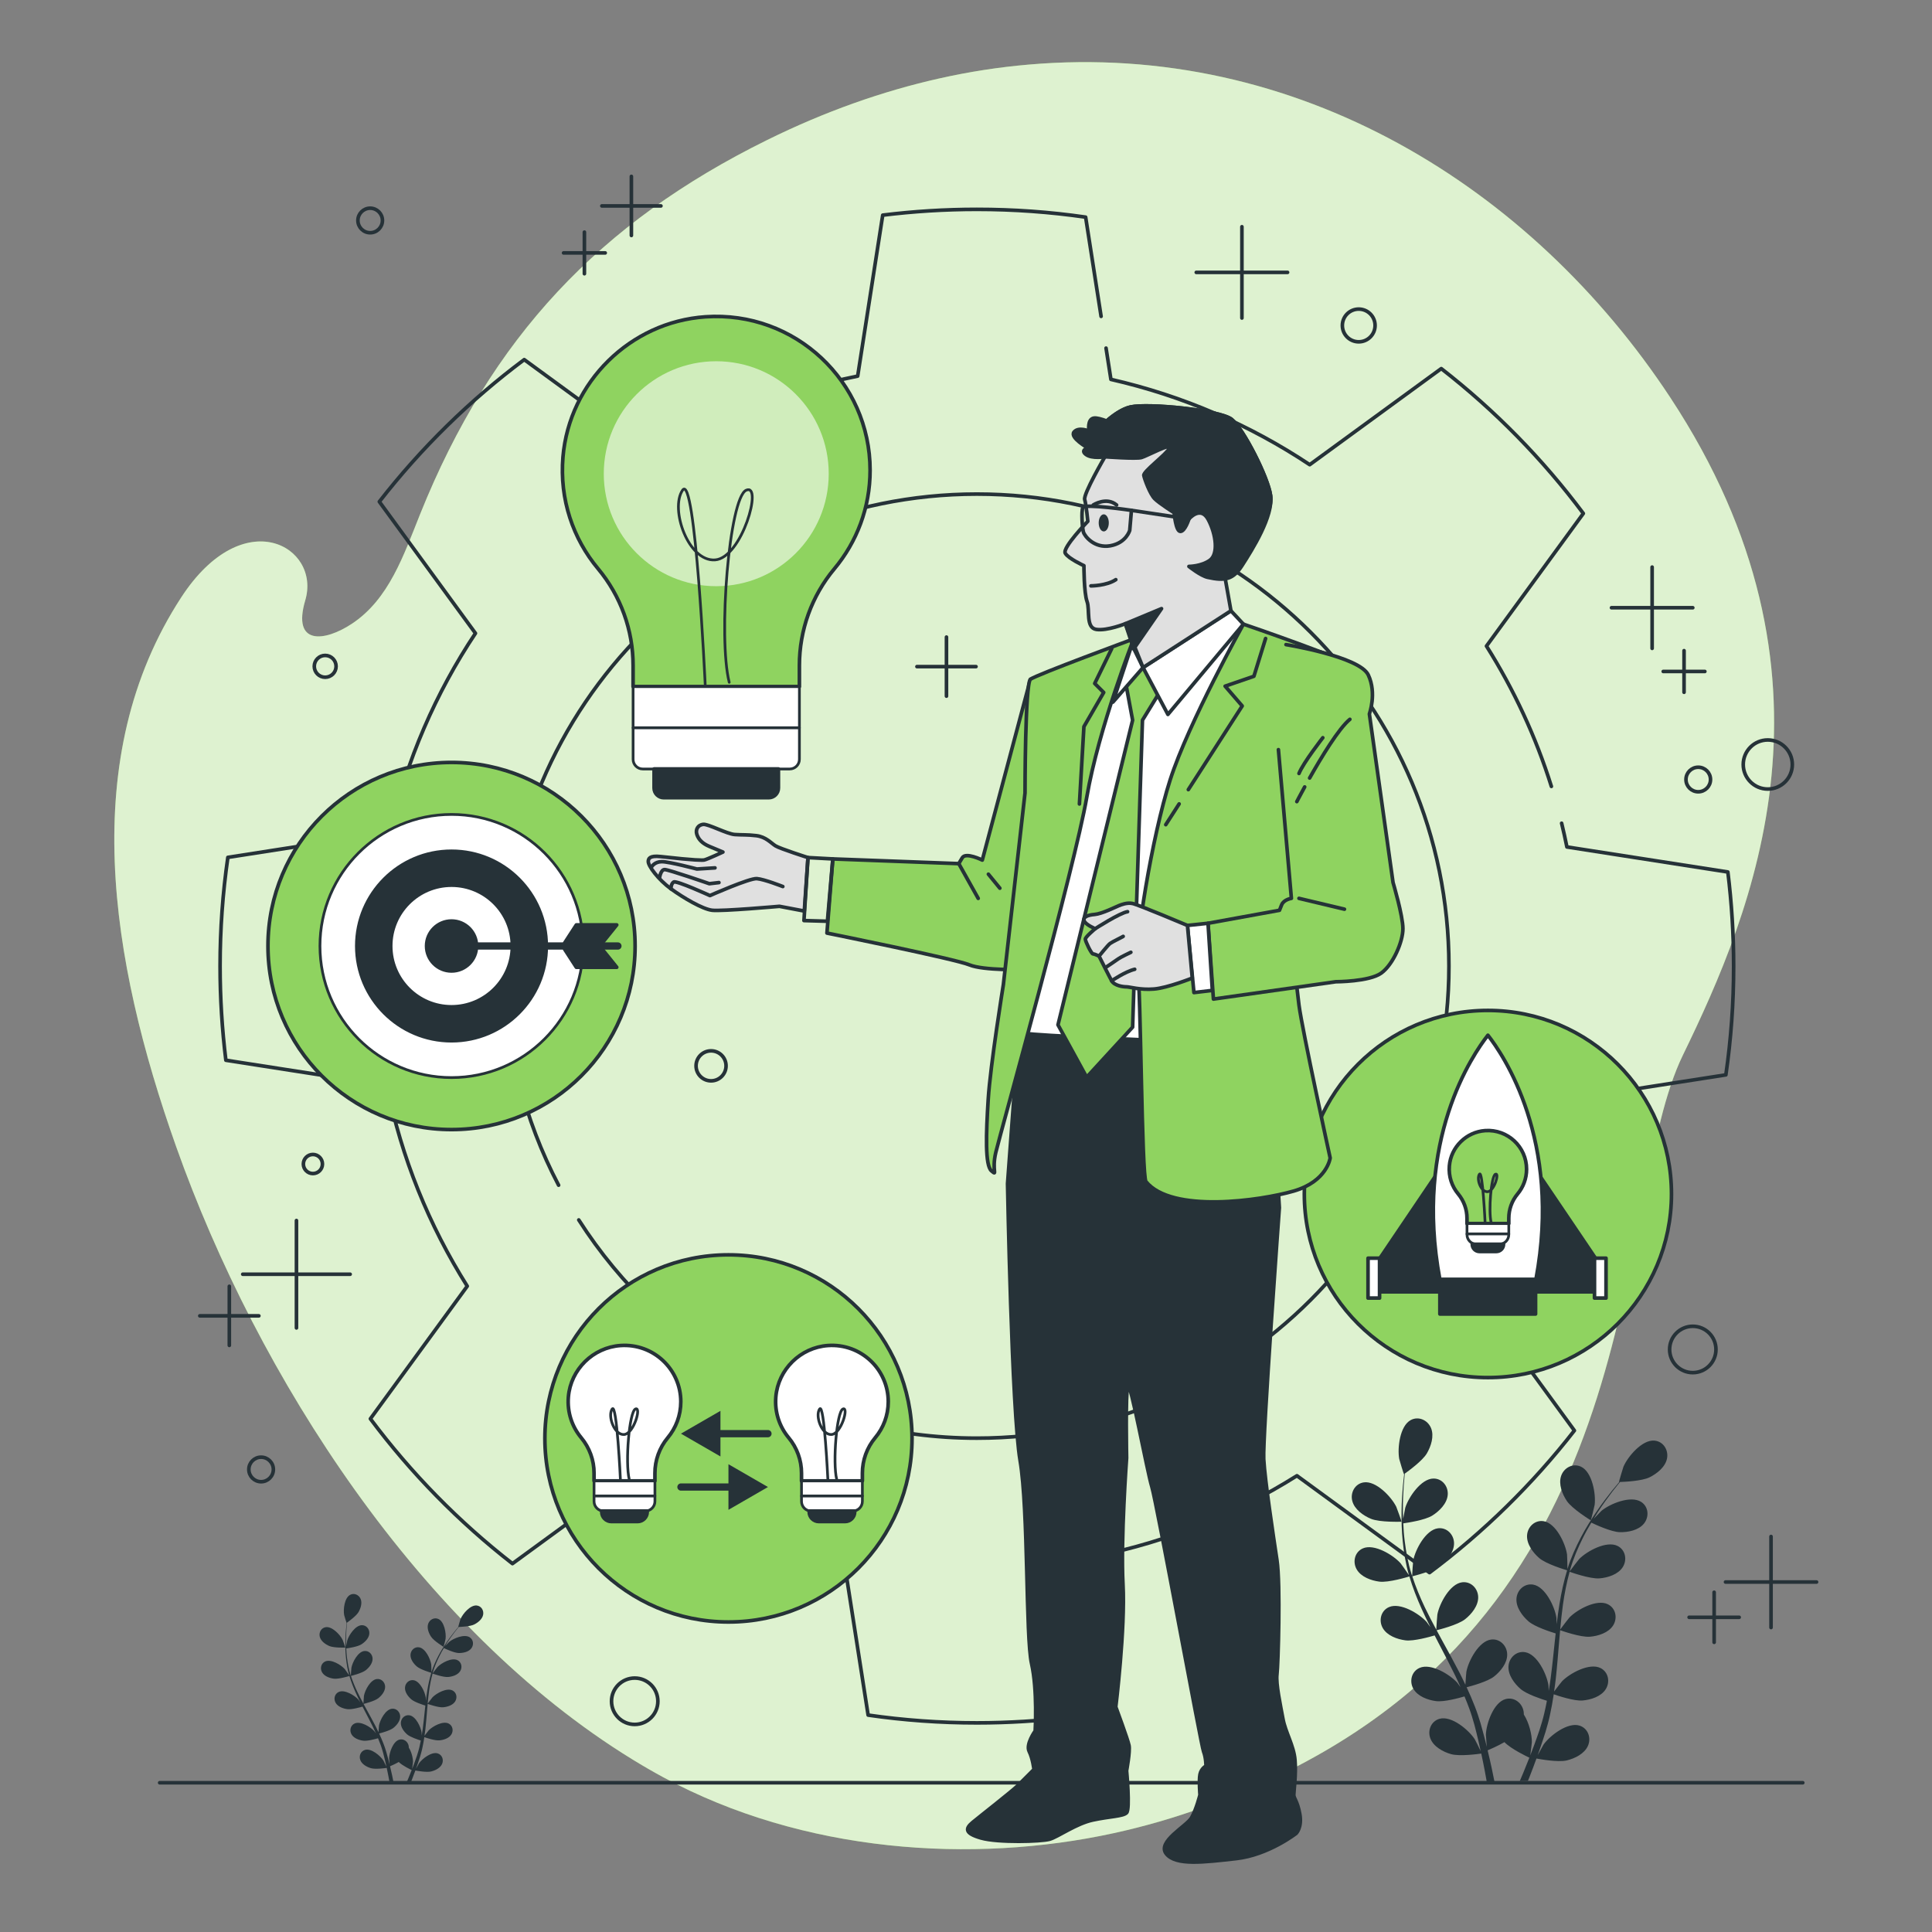
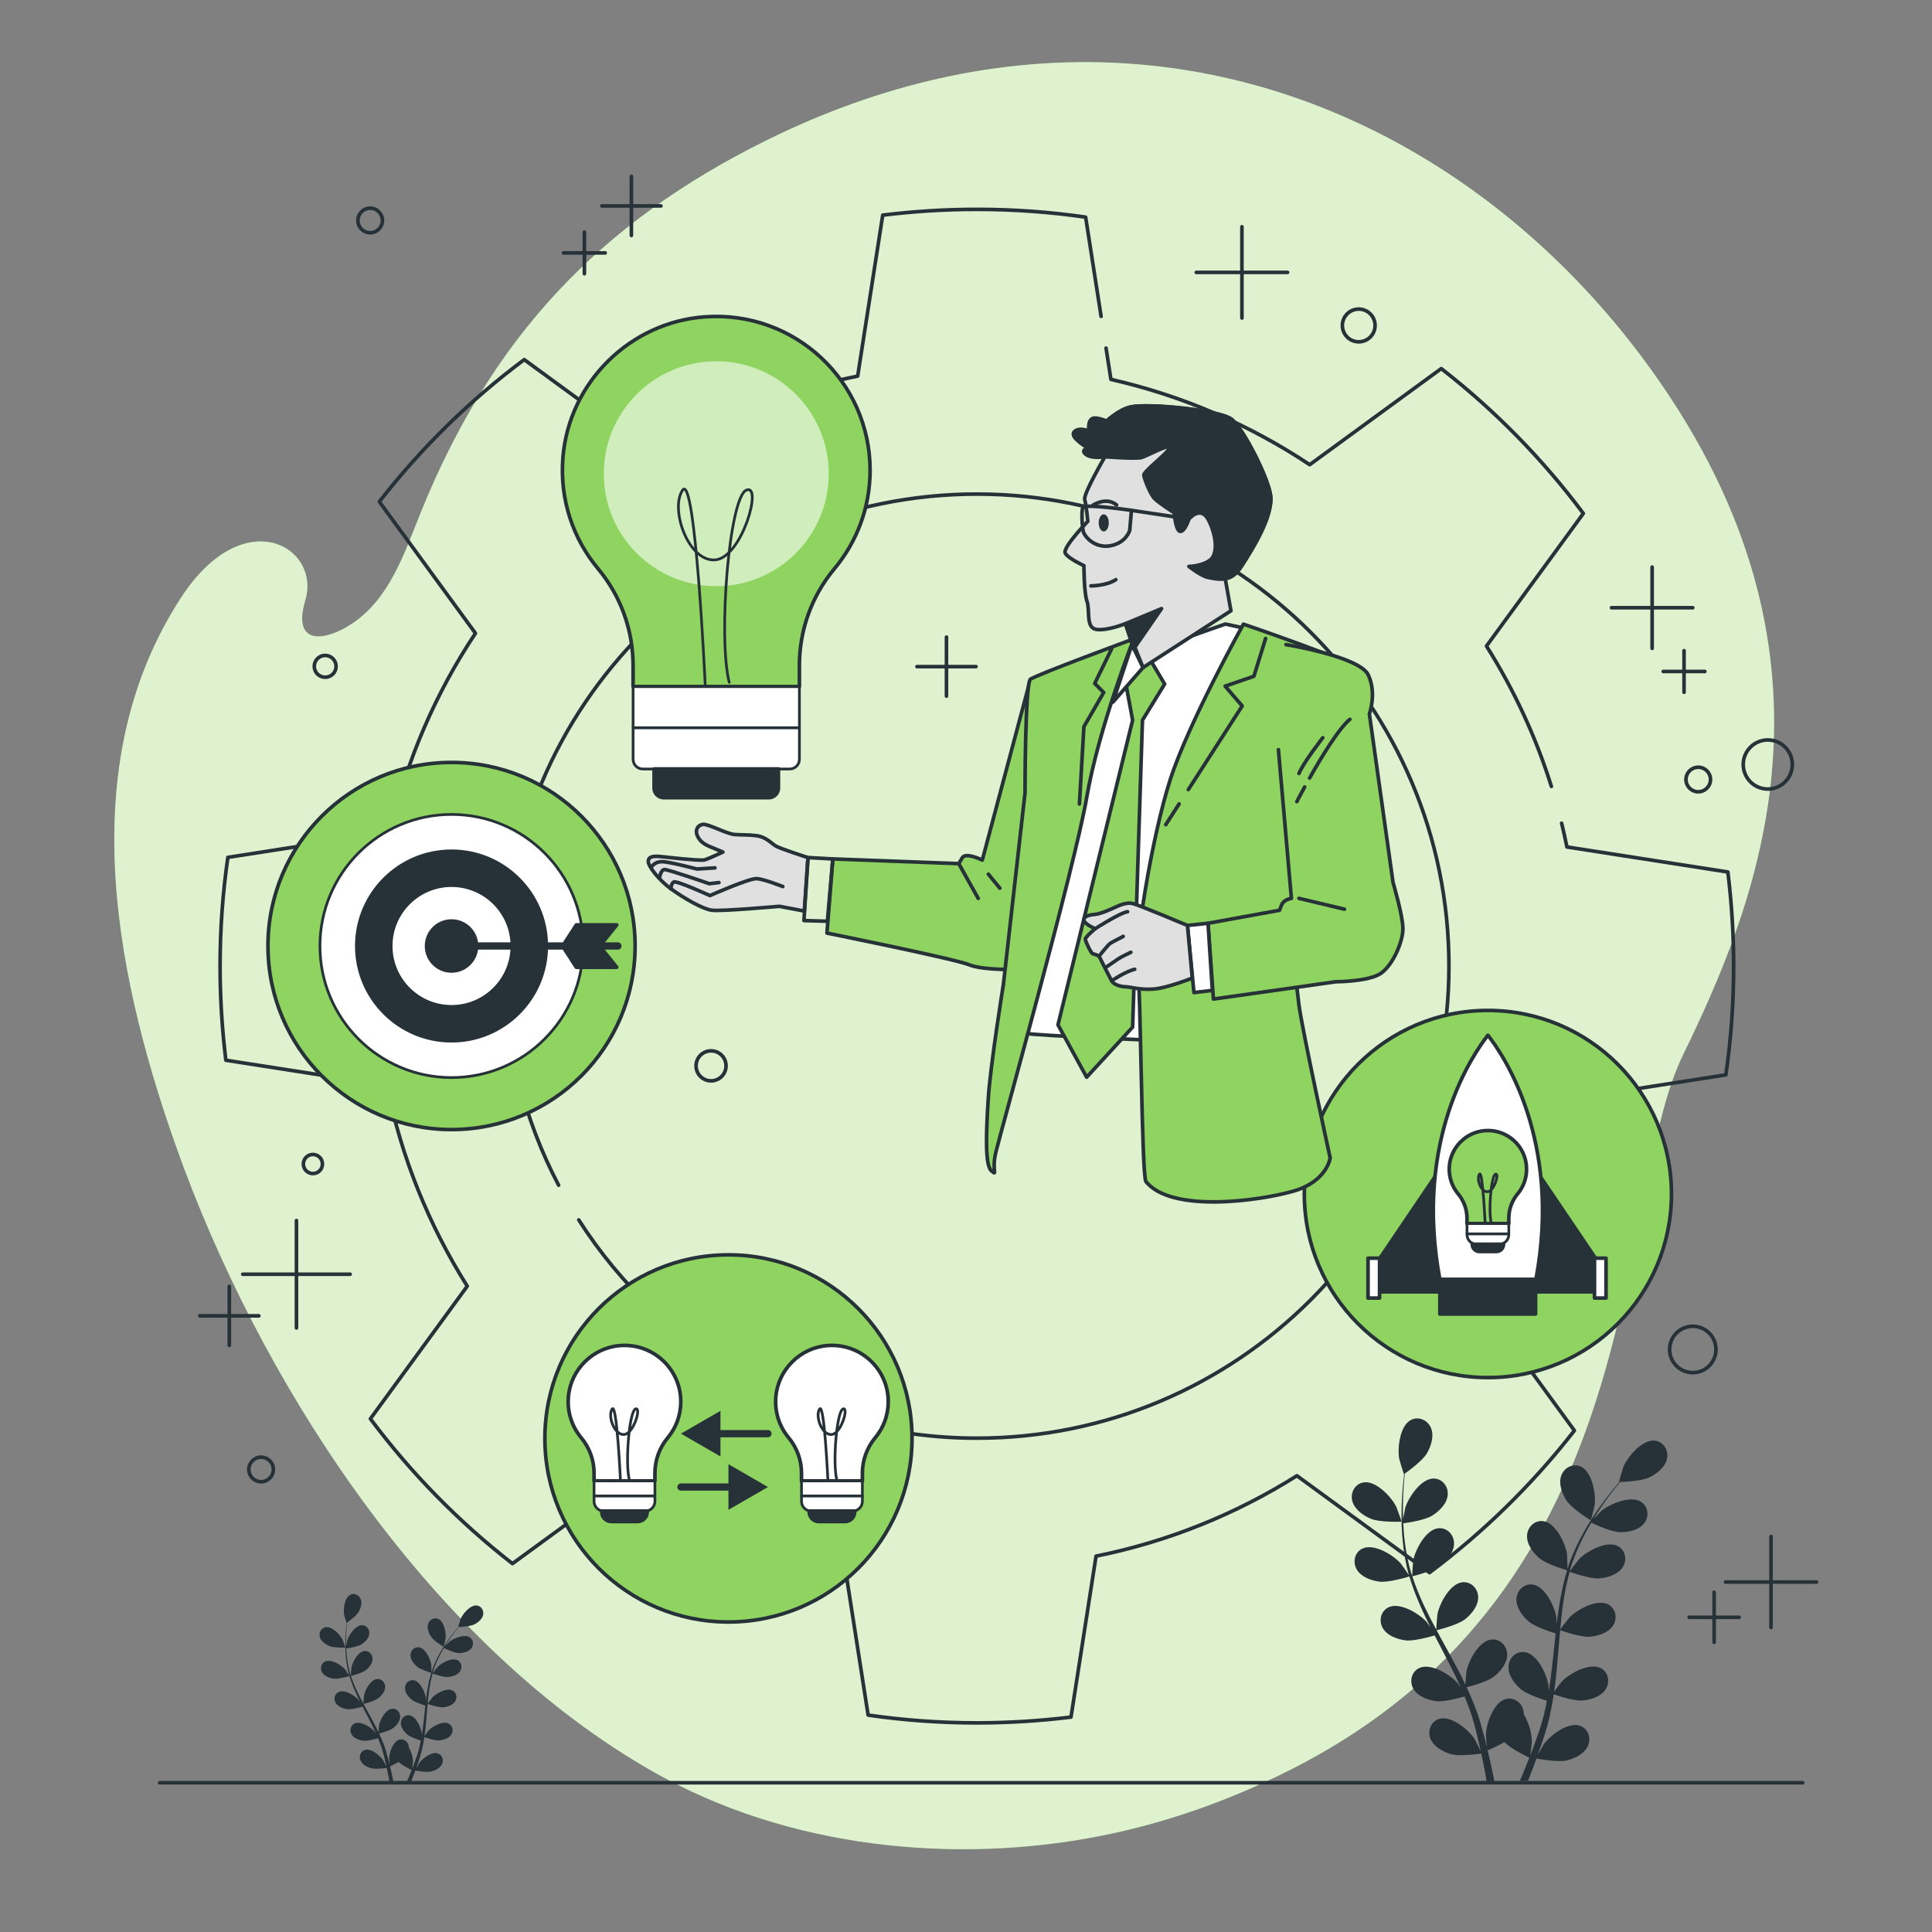
<svg xmlns="http://www.w3.org/2000/svg" width="533" height="533" viewBox="0 0 533 533" fill="none">
  <rect x="0" y="0" width="533" height="533" fill="#808080" stroke="none" />
  <path d="M174.417 485.357C177.248 487.097 180.111 488.758 183.009 490.326C221.586 511.189 268.254 514.246 307.246 505.734C324.33 502.012 340.645 495.977 355.985 488.244C456.573 437.475 444.863 331.016 464.246 291.153C483.628 251.289 511.227 186.252 460.814 109.698C422.494 51.487 357.794 11.377 283.797 17.817C275.642 18.517 267.368 19.787 259.012 21.669C243.467 25.165 227.607 30.741 211.576 38.658C165.534 61.395 135.483 93.093 115.911 141.822C111.362 153.149 107.334 165.313 97.047 172.103C89.569 177.038 80.507 178.156 84.22 165.595C88.584 150.83 67.214 138.393 50.001 164.801C21.252 208.909 30.283 264.69 48.603 316.348C71.09 379.754 115.787 449.337 174.417 485.357Z" fill="#8FD360" />
  <g opacity="0.7">
    <path d="M174.417 485.357C177.248 487.097 180.111 488.758 183.009 490.326C221.586 511.189 268.254 514.246 307.246 505.734C324.33 502.012 340.645 495.977 355.985 488.244C456.573 437.475 444.863 331.016 464.246 291.153C483.628 251.289 511.227 186.252 460.814 109.698C422.494 51.487 357.794 11.377 283.797 17.817C275.642 18.517 267.368 19.787 259.012 21.669C243.467 25.165 227.607 30.741 211.576 38.658C165.534 61.395 135.483 93.093 115.911 141.822C111.362 153.149 107.334 165.313 97.047 172.103C89.569 177.038 80.507 178.156 84.22 165.595C88.584 150.83 67.214 138.393 50.001 164.801C21.252 208.909 30.283 264.69 48.603 316.348C71.09 379.754 115.787 449.337 174.417 485.357Z" fill="white" />
  </g>
  <path d="M497.348 491.825H44.049" stroke="#263238" stroke-miterlimit="10" stroke-linecap="round" stroke-linejoin="round" />
  <path d="M261.112 175.756V192.053" stroke="#263238" stroke-miterlimit="10" stroke-linecap="round" stroke-linejoin="round" />
  <path d="M269.261 183.904H252.964" stroke="#263238" stroke-miterlimit="10" stroke-linecap="round" stroke-linejoin="round" />
  <path d="M342.62 62.552V87.739" stroke="#263238" stroke-miterlimit="10" stroke-linecap="round" stroke-linejoin="round" />
  <path d="M355.214 75.145H330.026" stroke="#263238" stroke-miterlimit="10" stroke-linecap="round" stroke-linejoin="round" />
  <path d="M174.188 48.664V64.961" stroke="#263238" stroke-miterlimit="10" stroke-linecap="round" stroke-linejoin="round" />
  <path d="M182.338 56.812H166.04" stroke="#263238" stroke-miterlimit="10" stroke-linecap="round" stroke-linejoin="round" />
  <path d="M161.225 64.036V75.518" stroke="#263238" stroke-miterlimit="10" stroke-linecap="round" stroke-linejoin="round" />
  <path d="M166.966 69.776H155.483" stroke="#263238" stroke-miterlimit="10" stroke-linecap="round" stroke-linejoin="round" />
  <path d="M464.595 179.504V190.986" stroke="#263238" stroke-miterlimit="10" stroke-linecap="round" stroke-linejoin="round" />
  <path d="M470.336 185.244H458.854" stroke="#263238" stroke-miterlimit="10" stroke-linecap="round" stroke-linejoin="round" />
  <path d="M455.791 156.449V178.875" stroke="#263238" stroke-miterlimit="10" stroke-linecap="round" stroke-linejoin="round" />
  <path d="M467.005 167.663H444.579" stroke="#263238" stroke-miterlimit="10" stroke-linecap="round" stroke-linejoin="round" />
  <path d="M63.267 354.867V371.165" stroke="#263238" stroke-miterlimit="10" stroke-linecap="round" stroke-linejoin="round" />
  <path d="M71.416 363.017H55.119" stroke="#263238" stroke-miterlimit="10" stroke-linecap="round" stroke-linejoin="round" />
  <path d="M81.787 336.718V366.35" stroke="#263238" stroke-miterlimit="10" stroke-linecap="round" stroke-linejoin="round" />
  <path d="M96.602 351.535H66.97" stroke="#263238" stroke-miterlimit="10" stroke-linecap="round" stroke-linejoin="round" />
  <path d="M472.898 439.274V453.084" stroke="#263238" stroke-miterlimit="10" stroke-linecap="round" stroke-linejoin="round" />
  <path d="M479.804 446.18H465.994" stroke="#263238" stroke-miterlimit="10" stroke-linecap="round" stroke-linejoin="round" />
  <path d="M488.592 423.895V449.005" stroke="#263238" stroke-miterlimit="10" stroke-linecap="round" stroke-linejoin="round" />
  <path d="M501.146 436.45H476.037" stroke="#263238" stroke-miterlimit="10" stroke-linecap="round" stroke-linejoin="round" />
  <path d="M196.166 298.184C198.451 298.184 200.304 296.331 200.304 294.045C200.304 291.76 198.451 289.907 196.166 289.907C193.88 289.907 192.027 291.76 192.027 294.045C192.027 296.331 193.88 298.184 196.166 298.184Z" stroke="#263238" stroke-miterlimit="10" stroke-linecap="round" stroke-linejoin="round" />
  <path d="M89.71 186.838C91.373 186.838 92.72 185.491 92.72 183.829C92.72 182.167 91.373 180.819 89.71 180.819C88.049 180.819 86.701 182.167 86.701 183.829C86.701 185.491 88.049 186.838 89.71 186.838Z" stroke="#263238" stroke-miterlimit="10" stroke-linecap="round" stroke-linejoin="round" />
  <path d="M102.124 64.207C103.994 64.207 105.51 62.691 105.51 60.822C105.51 58.952 103.994 57.436 102.124 57.436C100.254 57.436 98.738 58.952 98.738 60.822C98.738 62.691 100.254 64.207 102.124 64.207Z" stroke="#263238" stroke-miterlimit="10" stroke-linecap="round" stroke-linejoin="round" />
  <path d="M374.844 94.302C377.337 94.302 379.359 92.28 379.359 89.787C379.359 87.294 377.337 85.272 374.844 85.272C372.351 85.272 370.33 87.294 370.33 89.787C370.33 92.28 372.351 94.302 374.844 94.302Z" stroke="#263238" stroke-miterlimit="10" stroke-linecap="round" stroke-linejoin="round" />
-   <path d="M175.1 475.733C178.632 475.733 181.495 472.87 181.495 469.338C181.495 465.807 178.632 462.944 175.1 462.944C171.568 462.944 168.705 465.807 168.705 469.338C168.705 472.87 171.568 475.733 175.1 475.733Z" stroke="#263238" stroke-miterlimit="10" stroke-linecap="round" stroke-linejoin="round" />
  <path d="M72.031 408.776C73.9 408.776 75.416 407.26 75.416 405.39C75.416 403.52 73.9 402.005 72.031 402.005C70.161 402.005 68.645 403.52 68.645 405.39C68.645 407.26 70.161 408.776 72.031 408.776Z" stroke="#263238" stroke-miterlimit="10" stroke-linecap="round" stroke-linejoin="round" />
  <path d="M86.325 323.762C87.779 323.762 88.958 322.584 88.958 321.129C88.958 319.675 87.779 318.496 86.325 318.496C84.871 318.496 83.692 319.675 83.692 321.129C83.692 322.584 84.871 323.762 86.325 323.762Z" stroke="#263238" stroke-miterlimit="10" stroke-linecap="round" stroke-linejoin="round" />
  <path d="M467.005 378.683C470.537 378.683 473.4 375.82 473.4 372.288C473.4 368.756 470.537 365.893 467.005 365.893C463.473 365.893 460.61 368.756 460.61 372.288C460.61 375.82 463.473 378.683 467.005 378.683Z" stroke="#263238" stroke-miterlimit="10" stroke-linecap="round" stroke-linejoin="round" />
  <path d="M487.694 217.684C491.434 217.684 494.465 214.652 494.465 210.912C494.465 207.173 491.434 204.141 487.694 204.141C483.954 204.141 480.923 207.173 480.923 210.912C480.923 214.652 483.954 217.684 487.694 217.684Z" stroke="#263238" stroke-miterlimit="10" stroke-linecap="round" stroke-linejoin="round" />
  <path d="M468.51 218.436C470.38 218.436 471.896 216.92 471.896 215.051C471.896 213.181 470.38 211.665 468.51 211.665C466.64 211.665 465.125 213.181 465.125 215.051C465.125 216.92 466.64 218.436 468.51 218.436Z" stroke="#263238" stroke-miterlimit="10" stroke-linecap="round" stroke-linejoin="round" />
  <path d="M303.771 87.281L299.505 59.903C289.706 58.485 279.691 57.757 269.497 57.757C260.708 57.757 252.033 58.306 243.526 59.354L236.615 103.759C216.596 107.783 197.906 115.422 181.197 125.936L144.622 99.212C129.611 110.428 116.159 123.624 104.649 138.405L131.17 174.712C120.221 191.154 112.16 209.677 107.638 229.556L62.862 236.53C61.444 246.329 60.716 256.344 60.716 266.538C60.716 275.328 61.265 283.99 62.313 292.497L106.718 299.408C110.743 319.426 118.382 338.117 128.908 354.826L102.183 391.414C113.399 406.424 126.595 419.876 141.376 431.373L177.669 404.866C194.124 415.815 212.648 423.862 232.512 428.385L239.499 473.161C249.298 474.579 259.313 475.307 269.496 475.307C278.285 475.307 286.959 474.758 295.467 473.711L302.377 429.305C322.396 425.282 341.086 417.642 357.796 407.128L394.371 433.852C409.381 422.637 422.833 409.44 434.343 394.659L407.836 358.352C418.771 341.897 426.832 323.386 431.355 303.509L476.131 296.533C477.549 286.736 478.278 276.72 478.278 266.538C478.278 257.749 477.728 249.075 476.681 240.567L432.276 233.657C431.834 231.458 431.349 229.276 430.821 227.111M427.996 216.957C423.686 203.189 417.626 190.199 410.085 178.237L436.81 141.65C425.593 126.64 412.397 113.188 397.616 101.69L361.322 128.198C344.867 117.25 326.344 109.189 306.479 104.667L305.135 96.038M154.11 326.973C144.626 308.909 139.261 288.342 139.261 266.523C139.261 194.612 197.568 136.306 269.497 136.306C341.425 136.306 399.732 194.612 399.732 266.523C399.732 338.453 341.425 396.759 269.497 396.759C223.347 396.759 182.806 372.757 159.673 336.555" stroke="#263238" stroke-miterlimit="10" stroke-linecap="round" stroke-linejoin="round" />
  <path d="M378.193 418.999C380.661 420.034 386.655 419.811 386.659 419.811C386.722 419.809 385.313 415.904 385.196 415.669C383.841 412.935 379.613 408.451 376.234 408.958C373.8 409.324 372.479 411.784 373.064 414.073C373.661 416.409 376.092 418.116 378.193 418.999Z" fill="#263238" />
  <path d="M380.518 436.338C383.067 436.672 388.396 435.041 388.819 434.909C389.708 437.893 390.862 440.883 392.196 443.843C392.957 445.537 393.776 447.218 394.619 448.895C394.12 448.187 393.668 447.557 393.597 447.476C391.567 445.197 386.305 441.99 383.181 443.372C380.929 444.366 380.306 447.088 381.472 449.141C382.664 451.238 385.461 452.242 387.72 452.537C390.013 452.838 394.584 451.538 395.79 451.179C396.12 451.82 396.441 452.462 396.775 453.1C398.37 456.163 399.974 459.213 401.458 462.253C401.98 463.323 402.455 464.398 402.936 465.47C402.493 464.842 402.114 464.317 402.047 464.242C400.018 461.965 394.757 458.756 391.631 460.138C389.38 461.133 388.756 463.855 389.923 465.907C391.116 468.004 393.911 469.008 396.171 469.304C398.36 469.591 402.59 468.43 404.024 468.009C404.482 469.122 404.942 470.237 405.336 471.336C405.587 472.093 405.884 472.804 406.094 473.579C406.319 474.341 406.54 475.096 406.761 475.843C407.133 477.296 407.525 478.796 407.852 480.223C408.086 481.215 408.292 482.164 408.502 483.12C407.992 482.047 406.954 479.97 406.847 479.807C405.187 477.248 400.473 473.281 397.173 474.172C394.797 474.816 393.769 477.41 394.613 479.616C395.474 481.868 398.086 483.285 400.274 483.92C402.685 484.617 407.986 483.87 408.648 483.772C408.989 485.354 409.307 486.897 409.583 488.357C409.79 489.439 409.978 490.476 410.153 491.475L412.28 491.444C412.063 490.333 411.827 489.171 411.567 487.957C411.227 486.349 410.831 484.638 410.407 482.883C410.804 482.719 413.056 481.769 415.047 480.618C416.823 482.486 421.336 484.637 421.921 484.91C421.333 486.418 420.746 487.878 420.17 489.249C419.868 489.975 419.572 490.661 419.279 491.342L421.528 491.309C421.701 490.879 421.871 490.457 422.046 490.009C422.65 488.481 423.265 486.834 423.879 485.139C424.523 485.263 429.797 486.254 432.241 485.665C434.455 485.13 437.129 483.833 438.091 481.621C439.034 479.457 438.123 476.815 435.778 476.066C432.523 475.026 427.633 478.777 425.858 481.257C425.753 481.405 424.795 483.119 424.207 484.211C424.455 483.518 424.703 482.846 424.948 482.128C425.446 480.712 425.899 479.283 426.391 477.749C426.604 477 426.818 476.243 427.035 475.479C427.266 474.725 427.414 473.9 427.609 473.103C428.023 471.247 428.351 469.347 428.64 467.425C429.88 467.856 434.311 469.325 436.592 469.131C438.863 468.938 441.701 468.061 442.988 466.021C444.248 464.023 443.747 461.275 441.544 460.179C438.484 458.658 433.083 461.625 430.952 463.808C430.819 463.943 429.466 465.683 428.742 466.652C428.906 465.496 429.076 464.342 429.205 463.166C429.577 459.772 429.845 456.326 430.13 452.889C430.216 451.836 430.315 450.787 430.41 449.738C430.851 449.896 436.078 451.757 438.633 451.538C440.904 451.345 443.743 450.469 445.029 448.428C446.289 446.431 445.788 443.683 443.585 442.587C440.527 441.065 435.124 444.032 432.994 446.215C432.834 446.379 430.89 448.884 430.427 449.545C430.637 447.234 430.869 444.933 431.188 442.674C431.624 439.555 432.227 436.521 433.026 433.622C433.23 433.697 438.678 435.661 441.295 435.44C443.566 435.247 446.405 434.369 447.691 432.329C448.951 430.332 448.451 427.584 446.247 426.488C443.187 424.967 437.786 427.934 435.655 430.117C435.489 430.289 433.399 432.984 433.056 433.501C433.104 433.328 433.134 433.145 433.185 432.974C434.077 429.89 435.33 427.017 436.634 424.383C437.388 422.851 438.195 421.429 439.011 420.064C439.988 420.534 444.477 422.633 446.853 422.694C449.132 422.751 452.05 422.19 453.552 420.305C455.024 418.458 454.828 415.672 452.758 414.34C449.884 412.492 444.19 414.848 441.832 416.784C441.705 416.889 440.52 418.103 439.67 419.001C440.047 418.39 440.425 417.752 440.799 417.175C442.198 415.001 443.612 413.097 444.877 411.422C445.605 410.474 446.28 409.632 446.923 408.851C448.121 408.813 452.953 408.595 455.052 407.572C457.1 406.572 459.432 404.732 459.897 402.365C460.351 400.046 458.895 397.665 456.444 397.437C453.042 397.12 449.073 401.835 447.873 404.641C447.769 404.884 446.584 408.861 446.647 408.859C446.647 408.859 446.705 408.858 446.718 408.857C446.085 409.596 445.416 410.396 444.702 411.285C443.397 412.937 441.938 414.815 440.489 416.966C439.034 419.113 437.514 421.485 436.138 424.128C434.755 426.776 433.437 429.632 432.458 432.751C432.446 432.786 432.44 432.824 432.429 432.86C432.432 431.86 432.347 429.061 432.316 428.845C431.88 425.826 429.262 420.248 425.894 419.675C423.467 419.263 421.444 421.189 421.286 423.546C421.125 425.953 422.903 428.333 424.625 429.827C426.566 431.51 431.91 433.091 432.335 433.216C431.43 436.194 430.745 439.323 430.225 442.529C429.926 444.362 429.681 446.216 429.459 448.079C429.434 447.213 429.405 446.44 429.389 446.332C428.953 443.312 426.335 437.735 422.966 437.161C420.54 436.75 418.517 438.676 418.36 441.033C418.198 443.44 419.976 445.819 421.698 447.313C423.445 448.828 427.974 450.267 429.178 450.631C429.1 451.347 429.015 452.061 428.939 452.776C428.58 456.212 428.237 459.639 427.796 462.993C427.642 464.175 427.446 465.332 427.254 466.491C427.231 465.723 427.205 465.076 427.19 464.977C426.754 461.957 424.136 456.38 420.768 455.807C418.341 455.395 416.318 457.321 416.16 459.678C415.999 462.084 417.777 464.465 419.499 465.958C421.165 467.404 425.335 468.77 426.762 469.209C426.53 470.391 426.3 471.575 426.022 472.709C425.815 473.48 425.669 474.236 425.417 474.997C425.184 475.756 424.953 476.508 424.726 477.253C424.233 478.671 423.734 480.137 423.219 481.509C422.868 482.465 422.515 483.37 422.164 484.283C422.331 483.109 422.611 480.802 422.612 480.608C422.631 478.582 421.862 475.297 420.395 473.001C420.399 472.703 420.378 472.403 420.327 472.108C419.918 469.782 417.702 468.083 415.333 468.751C412.044 469.679 410.035 475.504 409.924 478.552C409.917 478.732 410.064 480.691 410.177 481.927C409.999 481.21 409.836 480.514 409.645 479.779C409.277 478.325 408.867 476.883 408.433 475.33C408.196 474.589 407.957 473.839 407.716 473.081C407.492 472.326 407.161 471.556 406.885 470.785C406.205 469.009 405.431 467.243 404.611 465.48C405.885 465.154 410.39 463.936 412.184 462.516C413.973 461.103 415.855 458.805 415.804 456.394C415.753 454.032 413.82 452.017 411.378 452.319C407.986 452.738 405.118 458.191 404.545 461.188C404.51 461.374 404.341 463.57 404.271 464.779C403.77 463.725 403.274 462.669 402.734 461.616C401.171 458.58 399.495 455.557 397.835 452.534C397.326 451.608 396.831 450.68 396.331 449.752C396.786 449.641 402.172 448.308 404.183 446.717C405.97 445.304 407.854 443.007 407.803 440.595C407.751 438.234 405.819 436.218 403.375 436.521C399.984 436.94 397.117 442.392 396.543 445.389C396.501 445.615 396.262 448.776 396.241 449.583C395.142 447.54 394.064 445.493 393.083 443.431C391.728 440.589 390.555 437.726 389.623 434.869C389.835 434.817 395.463 433.452 397.522 431.823C399.31 430.409 401.193 428.113 401.141 425.701C401.09 423.339 399.158 421.325 396.715 421.626C393.323 422.044 390.456 427.499 389.883 430.494C389.838 430.73 389.584 434.132 389.581 434.75C389.526 434.58 389.45 434.411 389.397 434.24C388.442 431.176 387.9 428.089 387.536 425.172C387.32 423.478 387.208 421.847 387.137 420.259C388.212 420.111 393.113 419.386 395.129 418.125C397.062 416.915 399.186 414.838 399.398 412.436C399.606 410.084 397.908 407.868 395.447 407.9C392.03 407.942 388.58 413.049 387.682 415.964C387.633 416.123 387.314 417.79 387.1 419.006C387.077 418.289 387.042 417.548 387.035 416.859C387.002 414.276 387.13 411.908 387.261 409.812C387.345 408.621 387.445 407.546 387.55 406.54C388.528 405.846 392.438 402.999 393.625 400.988C394.782 399.024 395.711 396.203 394.793 393.972C393.893 391.788 391.364 390.606 389.194 391.768C386.182 393.382 385.474 399.503 386.019 402.503C386.067 402.763 387.271 406.735 387.323 406.7C387.323 406.7 387.371 406.667 387.382 406.659C387.263 407.623 387.146 408.661 387.042 409.795C386.864 411.893 386.684 414.264 386.662 416.858C386.633 419.451 386.673 422.268 386.985 425.233C387.292 428.203 387.766 431.313 388.671 434.454C388.682 434.489 388.697 434.524 388.707 434.56C388.157 433.723 386.542 431.436 386.397 431.275C384.368 428.997 379.107 425.789 375.981 427.17C373.73 428.165 373.106 430.887 374.274 432.94C375.463 435.039 378.259 436.042 380.518 436.338Z" fill="#263238" />
  <path d="M438.867 419.429C438.92 419.461 439.9 415.428 439.932 415.167C440.309 412.138 439.256 406.067 436.158 404.625C433.926 403.587 431.468 404.912 430.693 407.143C429.901 409.421 430.987 412.185 432.253 414.08C433.74 416.305 438.863 419.426 438.867 419.429Z" fill="#263238" />
  <path d="M90.884 454.115C92.164 454.652 95.276 454.537 95.278 454.537C95.31 454.536 94.579 452.51 94.518 452.386C93.814 450.968 91.621 448.641 89.867 448.903C88.604 449.094 87.918 450.37 88.221 451.558C88.531 452.771 89.793 453.657 90.884 454.115Z" fill="#263238" />
  <path d="M92.091 463.113C93.414 463.287 96.179 462.44 96.398 462.372C96.86 463.921 97.459 465.472 98.152 467.009C98.546 467.888 98.973 468.762 99.41 469.631C99.151 469.263 98.917 468.938 98.879 468.895C97.825 467.713 95.095 466.048 93.473 466.765C92.304 467.281 91.981 468.695 92.586 469.76C93.205 470.848 94.656 471.369 95.829 471.523C97.019 471.678 99.391 471.005 100.016 470.817C100.188 471.15 100.355 471.482 100.528 471.815C101.355 473.404 102.189 474.987 102.957 476.564C103.228 477.119 103.476 477.677 103.725 478.233C103.495 477.907 103.299 477.634 103.263 477.596C102.21 476.415 99.48 474.748 97.858 475.466C96.689 475.982 96.365 477.395 96.971 478.46C97.59 479.549 99.041 480.07 100.214 480.223C101.349 480.372 103.545 479.769 104.289 479.551C104.527 480.128 104.765 480.706 104.97 481.278C105.101 481.67 105.255 482.039 105.363 482.441C105.481 482.836 105.596 483.227 105.71 483.616C105.903 484.371 106.106 485.149 106.276 485.89C106.399 486.404 106.505 486.898 106.614 487.393C106.349 486.838 105.811 485.759 105.756 485.674C104.893 484.346 102.447 482.286 100.735 482.75C99.501 483.083 98.967 484.431 99.406 485.575C99.852 486.744 101.207 487.48 102.343 487.809C103.594 488.171 106.346 487.783 106.69 487.732C106.866 488.554 107.031 489.354 107.175 490.112C107.282 490.672 107.38 491.212 107.47 491.73L108.574 491.714C108.461 491.137 108.339 490.535 108.203 489.904C108.026 489.069 107.822 488.181 107.602 487.271C107.808 487.185 108.977 486.692 110.01 486.094C110.932 487.064 113.274 488.18 113.578 488.322C113.273 489.104 112.968 489.862 112.67 490.574C112.513 490.952 112.36 491.307 112.207 491.661L113.374 491.642C113.464 491.42 113.552 491.201 113.643 490.969C113.956 490.176 114.275 489.32 114.594 488.44C114.929 488.505 117.665 489.019 118.934 488.714C120.083 488.436 121.471 487.763 121.971 486.615C122.46 485.492 121.988 484.121 120.77 483.733C119.082 483.192 116.544 485.139 115.623 486.426C115.568 486.502 115.07 487.392 114.766 487.959C114.893 487.599 115.022 487.25 115.15 486.877C115.408 486.143 115.643 485.401 115.9 484.605C116.01 484.217 116.122 483.823 116.233 483.427C116.353 483.035 116.431 482.607 116.531 482.194C116.746 481.232 116.916 480.245 117.066 479.247C117.71 479.471 120.009 480.233 121.194 480.132C122.371 480.032 123.845 479.576 124.513 478.518C125.167 477.481 124.907 476.054 123.764 475.486C122.175 474.696 119.373 476.235 118.266 477.37C118.198 477.44 117.496 478.343 117.119 478.846C117.205 478.246 117.293 477.647 117.359 477.037C117.552 475.276 117.692 473.487 117.839 471.704C117.884 471.157 117.935 470.613 117.985 470.069C118.213 470.151 120.926 471.115 122.252 471.004C123.43 470.903 124.904 470.448 125.572 469.389C126.225 468.351 125.966 466.925 124.822 466.357C123.235 465.568 120.431 467.107 119.326 468.24C119.243 468.326 118.234 469.626 117.993 469.968C118.103 468.769 118.223 467.575 118.389 466.402C118.615 464.783 118.927 463.209 119.342 461.705C119.448 461.743 122.276 462.763 123.634 462.648C124.812 462.548 126.286 462.093 126.953 461.034C127.607 459.997 127.348 458.571 126.204 458.002C124.615 457.213 121.813 458.752 120.707 459.885C120.62 459.975 119.537 461.373 119.358 461.641C119.382 461.551 119.398 461.456 119.425 461.367C119.889 459.768 120.538 458.277 121.215 456.909C121.606 456.114 122.025 455.376 122.449 454.667C122.957 454.911 125.286 456.001 126.519 456.032C127.701 456.06 129.216 455.77 129.995 454.792C130.76 453.833 130.659 452.387 129.584 451.696C128.093 450.738 125.138 451.959 123.914 452.964C123.847 453.019 123.233 453.65 122.791 454.115C122.988 453.797 123.184 453.467 123.378 453.166C124.103 452.038 124.837 451.051 125.494 450.18C125.871 449.689 126.222 449.252 126.556 448.847C127.177 448.825 129.686 448.713 130.775 448.183C131.838 447.665 133.049 446.708 133.289 445.48C133.525 444.278 132.769 443.041 131.496 442.923C129.731 442.76 127.672 445.206 127.049 446.661C126.996 446.787 126.38 448.852 126.412 448.852C126.412 448.852 126.441 448.851 126.449 448.851C126.121 449.234 125.774 449.649 125.403 450.111C124.726 450.969 123.968 451.943 123.217 453.06C122.462 454.174 121.672 455.405 120.958 456.777C120.241 458.151 119.556 459.634 119.048 461.252C119.042 461.27 119.038 461.289 119.033 461.308C119.034 460.789 118.99 459.335 118.974 459.225C118.748 457.657 117.389 454.762 115.641 454.466C114.382 454.252 113.332 455.251 113.25 456.475C113.165 457.724 114.089 458.959 114.982 459.735C115.989 460.608 118.763 461.429 118.984 461.493C118.515 463.038 118.159 464.663 117.888 466.326C117.732 467.278 117.605 468.239 117.49 469.206C117.477 468.757 117.463 468.356 117.454 468.299C117.228 466.731 115.869 463.837 114.121 463.54C112.861 463.326 111.812 464.326 111.73 465.549C111.645 466.798 112.569 468.034 113.462 468.809C114.369 469.594 116.72 470.342 117.344 470.53C117.304 470.902 117.26 471.272 117.221 471.644C117.034 473.427 116.856 475.206 116.627 476.946C116.547 477.559 116.446 478.161 116.345 478.762C116.333 478.363 116.32 478.027 116.312 477.977C116.086 476.409 114.727 473.514 112.979 473.218C111.719 473.004 110.67 474.003 110.588 475.227C110.504 476.475 111.427 477.711 112.32 478.487C113.185 479.236 115.349 479.945 116.09 480.173C115.969 480.787 115.85 481.4 115.706 481.99C115.598 482.39 115.522 482.782 115.391 483.177C115.271 483.571 115.151 483.962 115.033 484.349C114.777 485.084 114.518 485.845 114.251 486.556C114.068 487.053 113.885 487.523 113.703 487.997C113.79 487.388 113.935 486.191 113.936 486.09C113.945 485.038 113.546 483.333 112.785 482.142C112.787 481.987 112.776 481.832 112.75 481.678C112.538 480.471 111.387 479.589 110.157 479.936C108.451 480.416 107.408 483.441 107.35 485.021C107.347 485.115 107.423 486.132 107.482 486.774C107.39 486.402 107.305 486.041 107.205 485.659C107.015 484.904 106.803 484.156 106.577 483.35C106.454 482.965 106.33 482.576 106.205 482.183C106.089 481.791 105.917 481.392 105.773 480.991C105.42 480.07 105.018 479.152 104.593 478.237C105.255 478.069 107.591 477.437 108.524 476.7C109.453 475.967 110.43 474.773 110.402 473.524C110.376 472.298 109.373 471.251 108.105 471.409C106.345 471.625 104.857 474.455 104.559 476.011C104.54 476.109 104.452 477.248 104.417 477.875C104.157 477.327 103.9 476.78 103.618 476.233C102.807 474.658 101.937 473.09 101.076 471.521C100.812 471.04 100.555 470.558 100.296 470.077C100.532 470.019 103.327 469.328 104.371 468.502C105.298 467.768 106.277 466.575 106.249 465.325C106.223 464.1 105.22 463.052 103.952 463.21C102.192 463.427 100.704 466.258 100.407 467.813C100.384 467.929 100.26 469.57 100.249 469.989C99.678 468.929 99.119 467.866 98.61 466.797C97.907 465.322 97.298 463.837 96.814 462.353C96.924 462.326 99.845 461.617 100.914 460.772C101.841 460.039 102.82 458.846 102.792 457.595C102.766 456.371 101.762 455.324 100.495 455.48C98.735 455.698 97.247 458.528 96.95 460.083C96.927 460.205 96.794 461.971 96.793 462.292C96.764 462.204 96.725 462.115 96.698 462.027C96.202 460.437 95.921 458.835 95.731 457.321C95.62 456.442 95.562 455.596 95.524 454.771C96.082 454.695 98.626 454.317 99.672 453.663C100.675 453.036 101.778 451.957 101.888 450.711C101.997 449.49 101.114 448.339 99.837 448.356C98.064 448.379 96.274 451.029 95.807 452.543C95.782 452.625 95.616 453.49 95.505 454.121C95.493 453.748 95.475 453.364 95.471 453.007C95.454 451.666 95.52 450.437 95.588 449.349C95.632 448.731 95.683 448.172 95.737 447.651C96.246 447.289 98.275 445.812 98.891 444.769C99.492 443.75 99.974 442.286 99.497 441.128C99.03 439.995 97.718 439.381 96.591 439.984C95.028 440.821 94.66 443.999 94.943 445.556C94.968 445.69 95.594 447.753 95.62 447.734C95.62 447.734 95.645 447.716 95.651 447.711C95.588 448.212 95.528 448.751 95.474 449.339C95.382 450.428 95.289 451.659 95.277 453.004C95.261 454.351 95.282 455.813 95.444 457.35C95.604 458.892 95.85 460.507 96.32 462.137C96.325 462.155 96.333 462.173 96.339 462.192C96.053 461.758 95.215 460.571 95.139 460.486C94.086 459.304 91.356 457.639 89.734 458.355C88.565 458.872 88.241 460.286 88.848 461.351C89.466 462.439 90.918 462.961 92.091 463.113Z" fill="#263238" />
  <path d="M122.372 454.339C122.4 454.356 122.907 452.262 122.926 452.126C123.121 450.554 122.574 447.403 120.966 446.655C119.809 446.117 118.533 446.804 118.13 447.962C117.719 449.144 118.283 450.58 118.94 451.563C119.712 452.717 122.37 454.337 122.372 454.339Z" fill="#263238" />
  <path d="M410.481 380.046C438.452 380.046 461.126 357.372 461.126 329.401C461.126 301.431 438.452 278.757 410.481 278.757C382.511 278.757 359.837 301.431 359.837 329.401C359.837 357.372 382.511 380.046 410.481 380.046Z" fill="#8FD360" stroke="#263238" stroke-miterlimit="10" stroke-linecap="round" stroke-linejoin="round" />
  <path d="M396.242 324.121L378.881 349.796V356.398H399.666L396.242 324.121Z" fill="#263238" stroke="#263238" stroke-miterlimit="10" stroke-linecap="round" stroke-linejoin="round" />
  <path d="M424.607 324.121L441.969 349.796V356.398H421.184L424.607 324.121Z" fill="#263238" stroke="#263238" stroke-miterlimit="10" stroke-linecap="round" stroke-linejoin="round" />
  <path d="M380.592 347.106H377.413V358.109H380.592V347.106Z" fill="white" stroke="#263238" stroke-miterlimit="10" stroke-linecap="round" stroke-linejoin="round" />
  <path d="M443.069 347.106H439.89V358.109H443.069V347.106Z" fill="white" stroke="#263238" stroke-miterlimit="10" stroke-linecap="round" stroke-linejoin="round" />
  <path d="M410.482 285.598C406.384 290.804 390.014 314.501 397.231 352.994H410.482H423.731C430.949 314.501 414.578 290.804 410.482 285.598Z" fill="white" stroke="#263238" stroke-miterlimit="10" stroke-linecap="round" stroke-linejoin="round" />
  <path d="M423.631 352.994H397.232V362.511H423.631V352.994Z" fill="#263238" stroke="#263238" stroke-miterlimit="10" stroke-linecap="round" stroke-linejoin="round" />
  <path d="M421.15 322.558C421.15 316.414 415.958 311.484 409.723 311.916C404.526 312.274 400.287 316.442 399.85 321.635C399.603 324.588 400.559 327.316 402.283 329.383C403.855 331.268 404.713 333.643 404.713 336.097V337.558H416.246V336.097C416.246 333.646 417.101 331.27 418.671 329.39C420.219 327.539 421.15 325.157 421.15 322.558Z" fill="#8FD360" stroke="#263238" stroke-miterlimit="10" stroke-linecap="round" stroke-linejoin="round" />
  <path d="M409.714 337.393C409.714 337.393 409.026 322.635 408.143 323.941C407.261 325.247 408.536 328.904 410.399 328.774C412.262 328.642 413.734 323.419 412.557 323.941C411.38 324.463 410.595 334.129 411.38 337.263" stroke="#263238" stroke-width="0.75" stroke-miterlimit="10" stroke-linecap="round" stroke-linejoin="round" />
  <path d="M416.247 337.561H404.714V340.414H416.247V337.561Z" fill="white" stroke="#263238" stroke-width="0.75" stroke-miterlimit="10" stroke-linecap="round" stroke-linejoin="round" />
  <path d="M413.574 343.274H407.389C405.911 343.274 404.714 342.077 404.714 340.6V340.421H416.247V340.6C416.248 342.076 415.051 343.274 413.574 343.274Z" fill="white" stroke="#263238" stroke-width="0.75" stroke-miterlimit="10" stroke-linecap="round" stroke-linejoin="round" />
  <path d="M412.799 345.265H408.163C407.062 345.265 406.169 344.371 406.169 343.271H414.792C414.792 344.371 413.9 345.265 412.799 345.265Z" fill="#263238" stroke="#263238" stroke-miterlimit="10" stroke-linecap="round" stroke-linejoin="round" />
  <path d="M200.965 447.476C228.936 447.476 251.61 424.802 251.61 396.831C251.61 368.861 228.936 346.187 200.965 346.187C172.995 346.187 150.321 368.861 150.321 396.831C150.321 424.802 172.995 447.476 200.965 447.476Z" fill="#8FD360" stroke="#263238" stroke-miterlimit="10" stroke-linecap="round" stroke-linejoin="round" />
  <path d="M187.819 386.702C187.819 377.757 180.26 370.578 171.181 371.205C163.611 371.727 157.441 377.797 156.805 385.357C156.444 389.659 157.837 393.632 160.347 396.642C162.635 399.384 163.887 402.844 163.887 406.417V408.546H180.681V406.417C180.681 402.848 181.925 399.389 184.213 396.65C186.464 393.955 187.819 390.489 187.819 386.702Z" fill="white" stroke="#263238" stroke-miterlimit="10" stroke-linecap="round" stroke-linejoin="round" />
  <path d="M171.165 408.306C171.165 408.306 170.165 386.814 168.879 388.716C167.594 390.618 169.451 395.943 172.165 395.754C174.879 395.564 177.021 387.956 175.306 388.716C173.593 389.477 172.451 403.551 173.593 408.116" stroke="#263238" stroke-width="0.75" stroke-miterlimit="10" stroke-linecap="round" stroke-linejoin="round" />
  <path d="M180.68 408.55H163.885V412.704H180.68V408.55Z" fill="white" stroke="#263238" stroke-width="0.75" stroke-miterlimit="10" stroke-linecap="round" stroke-linejoin="round" />
  <path d="M178.007 416.87H166.56C165.082 416.87 163.885 415.672 163.885 414.194V412.715H180.68V414.195C180.681 415.672 179.484 416.87 178.007 416.87Z" fill="white" stroke="#263238" stroke-width="0.75" stroke-miterlimit="10" stroke-linecap="round" stroke-linejoin="round" />
  <path d="M175.888 419.767H168.679C167.202 419.767 166.005 418.569 166.005 417.092V416.864H178.561V417.093C178.562 418.569 177.364 419.767 175.888 419.767Z" fill="#263238" stroke="#263238" stroke-miterlimit="10" stroke-linecap="round" stroke-linejoin="round" />
  <path d="M245.053 386.702C245.053 377.757 237.494 370.578 228.415 371.205C220.845 371.727 214.675 377.797 214.038 385.357C213.677 389.659 215.07 393.632 217.581 396.642C219.868 399.384 221.12 402.844 221.12 406.417V408.546H237.915V406.417C237.915 402.848 239.159 399.389 241.446 396.65C243.698 393.955 245.053 390.489 245.053 386.702Z" fill="white" stroke="#263238" stroke-miterlimit="10" stroke-linecap="round" stroke-linejoin="round" />
  <path d="M228.398 408.306C228.398 408.306 227.398 386.814 226.113 388.716C224.827 390.618 226.684 395.943 229.398 395.754C232.111 395.563 234.254 387.956 232.54 388.716C230.827 389.477 229.684 403.551 230.827 408.116" stroke="#263238" stroke-width="0.75" stroke-miterlimit="10" stroke-linecap="round" stroke-linejoin="round" />
  <path d="M237.913 408.55H221.119V412.704H237.913V408.55Z" fill="white" stroke="#263238" stroke-width="0.75" stroke-miterlimit="10" stroke-linecap="round" stroke-linejoin="round" />
  <path d="M235.24 416.87H223.793C222.316 416.87 221.119 415.672 221.119 414.194V412.715H237.913V414.195C237.915 415.672 236.717 416.87 235.24 416.87Z" fill="white" stroke="#263238" stroke-width="0.75" stroke-miterlimit="10" stroke-linecap="round" stroke-linejoin="round" />
  <path d="M233.121 419.767H225.914C224.436 419.767 223.239 418.569 223.239 417.092V416.864H235.797V417.093C235.796 418.569 234.597 419.767 233.121 419.767Z" fill="#263238" stroke="#263238" stroke-miterlimit="10" stroke-linecap="round" stroke-linejoin="round" />
  <path d="M187.862 395.517L198.758 401.808V389.225L187.862 395.517Z" fill="#263238" />
  <path d="M195.126 395.517H211.863" stroke="#263238" stroke-width="2" stroke-miterlimit="10" stroke-linecap="round" stroke-linejoin="round" />
  <path d="M211.863 410.239L200.965 403.948V416.531L211.863 410.239Z" fill="#263238" />
  <path d="M204.598 410.239H187.862" stroke="#263238" stroke-width="2" stroke-miterlimit="10" stroke-linecap="round" stroke-linejoin="round" />
  <path d="M124.568 311.628C152.539 311.628 175.213 288.954 175.213 260.983C175.213 233.013 152.539 210.339 124.568 210.339C96.598 210.339 73.924 233.013 73.924 260.983C73.924 288.954 96.598 311.628 124.568 311.628Z" fill="#8FD360" stroke="#263238" stroke-miterlimit="10" stroke-linecap="round" stroke-linejoin="round" />
  <path d="M124.568 297.282C144.615 297.282 160.867 281.03 160.867 260.983C160.867 240.936 144.615 224.685 124.568 224.685C104.521 224.685 88.27 240.936 88.27 260.983C88.27 281.03 104.521 297.282 124.568 297.282Z" fill="white" stroke="#263238" stroke-width="0.75" stroke-miterlimit="10" stroke-linecap="round" stroke-linejoin="round" />
  <path d="M124.568 287.113C138.999 287.113 150.698 275.415 150.698 260.983C150.698 246.552 138.999 234.854 124.568 234.854C110.137 234.854 98.439 246.552 98.439 260.983C98.439 275.415 110.137 287.113 124.568 287.113Z" fill="#263238" stroke="#263238" stroke-miterlimit="10" stroke-linecap="round" stroke-linejoin="round" />
  <path d="M124.568 277.645C133.77 277.645 141.23 270.185 141.23 260.983C141.23 251.782 133.77 244.322 124.568 244.322C115.366 244.322 107.907 251.782 107.907 260.983C107.907 270.185 115.366 277.645 124.568 277.645Z" fill="white" stroke="#263238" stroke-width="0.75" stroke-miterlimit="10" stroke-linecap="round" stroke-linejoin="round" />
  <path d="M124.568 267.867C128.37 267.867 131.451 264.785 131.451 260.983C131.451 257.182 128.37 254.1 124.568 254.1C120.767 254.1 117.685 257.182 117.685 260.983C117.685 264.785 120.767 267.867 124.568 267.867Z" fill="#263238" stroke="#263238" stroke-miterlimit="10" stroke-linecap="round" stroke-linejoin="round" />
  <path d="M124.568 260.983H170.471" stroke="#263238" stroke-width="2" stroke-miterlimit="10" stroke-linecap="round" stroke-linejoin="round" />
  <path d="M155.773 260.137L158.997 255.166H170.148L166.252 260.003L155.773 260.137Z" fill="#263238" stroke="#263238" stroke-miterlimit="10" stroke-linecap="round" stroke-linejoin="round" />
  <path d="M155.773 261.883L158.997 266.854H170.148L166.252 262.017L155.773 261.883Z" fill="#263238" stroke="#263238" stroke-miterlimit="10" stroke-linecap="round" stroke-linejoin="round" />
-   <path d="M281.278 281.753L277.959 326.55C277.959 326.55 279.105 389.346 281.427 402.951C283.75 416.557 282.932 451.656 284.591 458.956C286.251 466.257 285.587 477.539 285.587 477.539C285.587 477.539 282.932 481.189 283.927 483.179C284.922 485.171 285.254 488.158 285.254 488.158C285.254 488.158 282.6 490.812 280.941 492.472C279.281 494.13 270.323 501.099 268.331 502.758C266.34 504.416 266.008 505.745 270.654 507.072C275.3 508.399 287.245 508.067 289.568 507.404C291.891 506.74 296.868 503.09 301.515 502.096C306.16 501.099 309.81 501.099 310.806 500.104C311.802 499.109 310.806 488.49 310.806 488.49C310.806 488.49 311.802 483.181 311.47 481.522C311.138 479.862 307.82 470.902 307.82 470.902C307.82 470.902 310.474 449.334 309.811 437.056C309.148 424.778 310.807 402.214 310.807 402.214C310.807 402.214 310.463 384.303 311.126 382.312C311.79 380.321 316.448 405.864 317.774 410.178C319.103 414.492 331.38 481.564 332.044 483.223C332.708 484.882 332.708 487.205 332.708 487.205C332.708 487.205 331.381 487.868 331.049 489.527C330.717 491.187 331.049 495.169 331.049 495.169C331.049 495.169 330.054 499.15 328.727 501.473C327.399 503.797 319.104 508.11 321.758 511.428C324.413 514.746 332.045 513.751 341.005 512.756C349.964 511.76 357.596 505.787 357.596 505.787C357.596 505.787 359.255 504.127 358.592 500.478C357.929 496.83 356.933 496.164 356.933 495.17C356.933 494.175 357.597 489.529 357.264 485.547C356.933 481.565 354.61 477.872 353.946 474.222C353.282 470.572 351.955 464.599 352.286 461.944C352.618 459.288 353.282 437.056 352.286 430.42C351.291 423.783 348.968 408.519 348.636 402.547C348.304 396.573 352.948 333.19 352.948 333.19L349.806 281.586L281.278 281.753Z" fill="#263238" stroke="#263238" stroke-miterlimit="10" stroke-linecap="round" stroke-linejoin="round" />
  <path d="M284.279 187.393L270.994 237.284C270.994 237.284 266.449 235.011 265.475 236.635C264.5 238.258 264.5 238.258 264.5 238.258L229.759 236.96L228.136 257.416C228.136 257.416 263.527 264.559 267.422 266.182C271.318 267.805 282.683 267.481 282.683 267.481L289.501 194.102L284.279 187.393Z" fill="#8FD360" stroke="#263238" stroke-miterlimit="10" stroke-linecap="round" stroke-linejoin="round" />
  <path d="M264.501 238.258L269.868 247.845" stroke="#263238" stroke-miterlimit="10" stroke-linecap="round" stroke-linejoin="round" />
  <path d="M272.677 241.171L275.839 245.034" stroke="#263238" stroke-miterlimit="10" stroke-linecap="round" stroke-linejoin="round" />
  <path d="M222.904 236.588C222.904 236.588 215.185 234.129 213.938 233.348C212.69 232.569 211.286 230.853 208.635 230.542C205.984 230.23 204.892 230.386 202.709 230.23C200.526 230.075 195.38 227.267 193.977 227.424C192.573 227.579 191.793 228.826 192.261 230.23C192.729 231.633 193.821 232.726 195.693 233.505C197.564 234.284 199.436 235.065 199.436 235.065C199.436 235.065 195.069 237.092 194.289 237.248C193.855 237.335 191.95 237.404 182.28 236.312C179.031 235.945 178.919 237.006 178.85 237.559C178.694 238.806 181.657 242.706 185.088 245.2C188.52 247.696 193.821 250.815 196.473 251.126C199.124 251.437 215.031 250.035 215.031 250.035L221.892 251.338L222.904 236.588Z" fill="#E0E0E0" stroke="#263238" stroke-miterlimit="10" stroke-linecap="round" stroke-linejoin="round" />
  <path d="M215.965 244.578C215.965 244.578 210.818 242.55 208.792 242.395C206.764 242.239 195.849 247.073 195.849 247.073C195.849 247.073 186.648 242.863 185.869 243.33C185.088 243.798 185.088 245.201 185.088 245.201" stroke="#263238" stroke-miterlimit="10" stroke-linecap="round" stroke-linejoin="round" />
  <path d="M181.968 242.082C181.968 242.082 182.28 239.899 183.372 239.899C184.464 239.899 195.692 243.797 195.692 243.797L198.343 243.485" stroke="#263238" stroke-miterlimit="10" stroke-linecap="round" stroke-linejoin="round" />
  <path d="M179.785 239.119C179.785 239.119 180.564 237.716 182.592 237.716C184.619 237.716 192.261 239.743 192.261 239.743L197.252 239.432" stroke="#263238" stroke-miterlimit="10" stroke-linecap="round" stroke-linejoin="round" />
  <path d="M229.759 236.96L222.904 236.588L221.795 253.968L228.266 254.153L229.759 236.96Z" stroke="#263238" stroke-miterlimit="10" stroke-linecap="round" stroke-linejoin="round" />
  <path d="M316.09 179.89L306.698 178.954C306.698 178.954 281.292 284.48 283.085 285.078C284.878 285.676 322.517 287.17 322.517 287.17L344.922 173.651L338.052 172.158L316.09 179.89Z" fill="white" stroke="#263238" stroke-miterlimit="10" stroke-linecap="round" stroke-linejoin="round" />
  <path d="M310.656 188.947L312.467 198.683L291.875 282.734L299.787 297.181L312.467 283.368L315.184 198.683L321.298 188.72L316.09 179.89L310.656 188.947Z" fill="#8FD360" stroke="#263238" stroke-miterlimit="10" stroke-linecap="round" stroke-linejoin="round" />
-   <path d="M315.341 184.164L322.204 197.099L343.036 172.191L339.589 168.499L315.341 184.164Z" fill="white" stroke="#263238" stroke-miterlimit="10" stroke-linecap="round" stroke-linejoin="round" />
  <path d="M315.341 184.164L307.032 193.702L312.268 177.859L315.341 184.164Z" fill="white" stroke="#263238" stroke-miterlimit="10" stroke-linecap="round" stroke-linejoin="round" />
  <path d="M312.779 176.251C312.779 176.251 303.099 200.837 299.812 219.955C296.526 239.074 275.913 312.86 274.718 317.939C273.523 323.017 275.316 324.511 273.523 323.017C271.73 321.524 272.03 312.86 272.627 303.302C273.225 293.742 276.809 271.636 276.809 271.636L282.783 218.76C282.783 218.76 282.783 188.588 284.276 187.393C285.772 186.198 312.779 176.251 312.779 176.251Z" fill="#8FD360" stroke="#263238" stroke-miterlimit="10" stroke-linecap="round" stroke-linejoin="round" />
  <path d="M306.697 178.954L302.007 188.555L304.489 191.036L299.03 200.466L297.789 221.805" stroke="#263238" stroke-miterlimit="10" stroke-linecap="round" stroke-linejoin="round" />
  <path d="M343.035 172.191C343.035 172.191 327.894 199.342 322.816 215.174C317.737 231.006 312.957 260.88 313.854 266.855C314.75 272.83 314.949 324.49 316.148 325.988C323.243 334.772 347.804 331.231 356.894 328.591C366.155 325.903 366.966 319.456 366.966 319.456C366.966 319.456 359.26 284.181 358.364 277.31C357.468 270.44 357.169 265.362 357.169 265.362C357.169 265.362 374.496 185.9 373.6 184.107C372.703 182.315 343.035 172.191 343.035 172.191Z" fill="#8FD360" stroke="#263238" stroke-miterlimit="10" stroke-linecap="round" stroke-linejoin="round" />
  <path d="M325.299 221.782L321.61 227.512" stroke="#263238" stroke-miterlimit="10" stroke-linecap="round" stroke-linejoin="round" />
  <path d="M349.152 176.148L345.926 186.57L337.987 189.299L342.701 194.758L327.836 217.842" stroke="#263238" stroke-miterlimit="10" stroke-linecap="round" stroke-linejoin="round" />
  <path d="M352.688 206.81L356.269 247.842C356.269 247.842 354.177 248.14 353.58 249.634C352.982 251.127 352.982 251.127 352.982 251.127L333.266 254.712L334.759 275.623L368.516 270.844C368.516 270.844 377.776 270.844 381.063 268.454C384.349 266.064 387.037 259.792 387.037 256.207C387.037 252.622 384.309 243.454 384.309 243.454L377.78 196.953C377.78 196.953 379.871 191.277 377.481 186.199C375.092 181.121 354.779 177.834 354.779 177.834" fill="#8FD360" />
  <path d="M352.688 206.81L356.269 247.842C356.269 247.842 354.177 248.14 353.58 249.634C352.982 251.127 352.982 251.127 352.982 251.127L333.266 254.712L334.759 275.623L368.516 270.844C368.516 270.844 377.776 270.844 381.063 268.454C384.349 266.064 387.037 259.792 387.037 256.207C387.037 252.622 384.309 243.454 384.309 243.454L377.78 196.953C377.78 196.953 379.871 191.277 377.481 186.199C375.092 181.121 354.779 177.834 354.779 177.834" stroke="#263238" stroke-miterlimit="10" stroke-linecap="round" stroke-linejoin="round" />
  <path d="M361.297 214.643C364.543 208.881 369.307 200.996 372.404 198.445" stroke="#263238" stroke-miterlimit="10" stroke-linecap="round" stroke-linejoin="round" />
  <path d="M357.767 221.15C357.767 221.15 358.612 219.512 359.934 217.1" stroke="#263238" stroke-miterlimit="10" stroke-linecap="round" stroke-linejoin="round" />
  <path d="M364.937 203.524C364.937 203.524 359.56 210.394 358.365 213.382" stroke="#263238" stroke-miterlimit="10" stroke-linecap="round" stroke-linejoin="round" />
  <path d="M358.36 247.842L370.907 250.829" stroke="#263238" stroke-miterlimit="10" stroke-linecap="round" stroke-linejoin="round" />
  <path d="M333.267 254.712L327.591 255.31L329.383 273.832L334.462 273.234L333.267 254.712Z" fill="white" stroke="#263238" stroke-miterlimit="10" stroke-linecap="round" stroke-linejoin="round" />
  <path d="M327.591 255.31C327.591 255.31 313.948 249.554 312.435 249.251C310.922 248.948 309.409 249.554 308.653 249.855C307.896 250.158 303.962 252.125 301.995 252.276C300.029 252.428 298.667 253.032 299.121 254.092C299.576 255.15 302.147 256.21 302.147 256.21C302.147 256.21 299.423 258.479 299.423 259.085C299.423 259.689 301.087 263.17 301.541 263.17C301.994 263.17 303.205 263.775 303.205 263.775C303.205 263.775 305.929 269.222 306.685 270.584C307.44 271.946 309.861 272.249 310.77 272.249C311.678 272.249 314.552 273.157 318.334 272.853C322.116 272.551 328.925 269.827 328.925 269.827L327.591 255.31Z" fill="#E0E0E0" stroke="#263238" stroke-miterlimit="10" stroke-linecap="round" stroke-linejoin="round" />
  <path d="M302.147 256.21C302.147 256.21 308.956 251.822 311.074 251.52" stroke="#263238" stroke-miterlimit="10" stroke-linecap="round" stroke-linejoin="round" />
  <path d="M303.207 263.774C303.207 263.774 305.627 260.749 306.232 260.295C306.836 259.841 309.409 258.63 309.863 258.328" stroke="#263238" stroke-miterlimit="10" stroke-linecap="round" stroke-linejoin="round" />
  <path d="M305.172 266.801C305.172 266.801 307.895 264.985 308.501 264.532C309.106 264.078 311.98 262.716 311.98 262.716" stroke="#263238" stroke-miterlimit="10" stroke-linecap="round" stroke-linejoin="round" />
  <path d="M306.686 270.583C306.686 270.583 310.468 268.011 313.04 267.406" stroke="#263238" stroke-miterlimit="10" stroke-linecap="round" stroke-linejoin="round" />
  <path d="M304.827 126.011C304.827 126.011 298.818 136.312 299.247 137.814C299.676 139.316 300.105 143.822 300.105 143.822C300.105 143.822 293.024 151.117 293.882 152.619C294.74 154.121 299.033 156.053 299.033 156.053C299.033 156.053 299.033 163.564 299.891 165.924C300.749 168.284 299.462 173.22 302.467 173.649C305.471 174.079 310.458 172.068 310.458 172.068L315.343 184.164L339.591 168.499L337.875 158.843C337.875 158.843 340.665 158.628 341.309 157.126C341.952 155.624 345.172 152.191 345.386 151.117C345.6 150.044 351.181 141.676 350.537 136.74C349.893 131.805 343.026 118.285 339.808 115.71C336.589 113.135 316.847 111.204 311.911 112.276C306.976 113.349 300.753 120.43 300.753 121.504C300.749 122.578 304.827 126.011 304.827 126.011Z" fill="#E0E0E0" stroke="#263238" stroke-miterlimit="10" stroke-linecap="round" stroke-linejoin="round" />
  <path d="M350.533 136.74C349.89 131.805 343.022 118.285 339.804 115.71C336.586 113.135 316.844 111.204 311.908 112.276C309.744 112.747 307.333 114.372 305.307 116.14C303.964 115.631 302.591 115.23 301.799 115.343C299.874 115.618 300.423 118.919 300.423 118.919C300.423 118.919 297.536 117.681 296.298 119.194C295.06 120.706 300.148 123.594 300.148 123.594C300.148 123.594 297.948 124.144 299.598 125.382C301.248 126.619 304.827 126.01 304.827 126.01C304.827 126.01 313.41 126.654 314.912 126.224C316.414 125.794 323.495 121.932 322.637 123.649C321.779 125.365 315.342 130.086 315.556 131.159C315.77 132.232 317.272 136.309 318.56 137.596C319.848 138.884 323.924 141.459 323.924 141.459C323.924 141.459 324.354 146.609 325.64 146.609C326.928 146.609 328.001 143.176 328.001 143.176C328.001 143.176 331.221 139.312 333.366 143.39C335.511 147.467 336.155 152.831 333.795 154.549C331.435 156.266 328.001 156.265 328.001 156.265C328.001 156.265 331.22 158.84 333.155 159.27C338.06 160.361 340.217 159.814 342.639 156.045C345.562 151.502 351.273 142.42 350.533 136.74Z" fill="#263238" stroke="#263238" stroke-miterlimit="10" stroke-linecap="round" stroke-linejoin="round" />
  <path d="M304.505 146.611C305.275 146.611 305.899 145.555 305.899 144.251C305.899 142.948 305.275 141.891 304.505 141.891C303.735 141.891 303.11 142.948 303.11 144.251C303.11 145.555 303.735 146.611 304.505 146.611Z" fill="#263238" />
  <path d="M300.963 161.632C300.963 161.632 305.255 161.632 307.829 159.916" stroke="#263238" stroke-miterlimit="10" stroke-linecap="round" stroke-linejoin="round" />
  <path d="M301.607 139.316C301.607 139.316 305.255 136.955 308.045 139.316" stroke="#263238" stroke-miterlimit="10" stroke-linecap="round" stroke-linejoin="round" />
  <path d="M310.458 172.069L320.444 167.908L312.766 179.014L310.458 172.069Z" fill="#263238" stroke="#263238" stroke-miterlimit="10" stroke-linecap="round" stroke-linejoin="round" />
  <path d="M312.142 140.795C312.142 140.795 299.213 138.903 298.74 140.006C298.267 141.111 298.582 145.683 298.898 146.786C299.213 147.889 301.893 151.359 306.308 150.57C310.724 149.783 311.669 146.313 311.669 146.313L312.142 140.795Z" stroke="#263238" stroke-miterlimit="10" stroke-linecap="round" stroke-linejoin="round" />
  <path d="M312.142 140.795L328.002 143.178" stroke="#263238" stroke-miterlimit="10" stroke-linecap="round" stroke-linejoin="round" />
  <path d="M240.041 129.74C240.041 105.304 219.388 85.69 194.585 87.401C173.907 88.829 157.05 105.409 155.311 126.065C154.321 137.818 158.129 148.671 164.988 156.891C171.24 164.385 174.655 173.837 174.655 183.596V189.411H220.538V183.595C220.538 173.846 223.937 164.395 230.188 156.914C236.338 149.554 240.041 140.081 240.041 129.74Z" fill="#8FD360" stroke="#263238" stroke-miterlimit="10" stroke-linecap="round" stroke-linejoin="round" />
  <path opacity="0.58" d="M197.599 161.721C214.737 161.721 228.629 147.828 228.629 130.691C228.629 113.553 214.737 99.66 197.599 99.66C180.462 99.66 166.569 113.553 166.569 130.691C166.569 147.828 180.462 161.721 197.599 161.721Z" fill="white" />
  <path d="M194.544 188.759C194.544 188.759 191.813 130.046 188.301 135.241C184.79 140.437 189.862 154.986 197.275 154.467C204.688 153.946 210.54 133.164 205.858 135.241C201.175 137.32 198.055 175.77 201.175 188.239" stroke="#263238" stroke-width="0.75" stroke-miterlimit="10" stroke-linecap="round" stroke-linejoin="round" />
  <path d="M220.54 189.424H174.657V200.774H220.54V189.424Z" fill="white" stroke="#263238" stroke-width="0.75" stroke-miterlimit="10" stroke-linecap="round" stroke-linejoin="round" />
  <path d="M217.866 212.151H177.332C175.855 212.151 174.658 210.953 174.658 209.476V200.801H220.54V209.476C220.54 210.954 219.343 212.151 217.866 212.151Z" fill="white" stroke="#263238" stroke-width="0.75" stroke-miterlimit="10" stroke-linecap="round" stroke-linejoin="round" />
  <path d="M212.076 220.068H183.121C181.644 220.068 180.447 218.871 180.447 217.394V212.137H214.751V217.394C214.751 218.871 213.554 220.068 212.076 220.068Z" fill="#263238" stroke="#263238" stroke-miterlimit="10" stroke-linecap="round" stroke-linejoin="round" />
</svg>